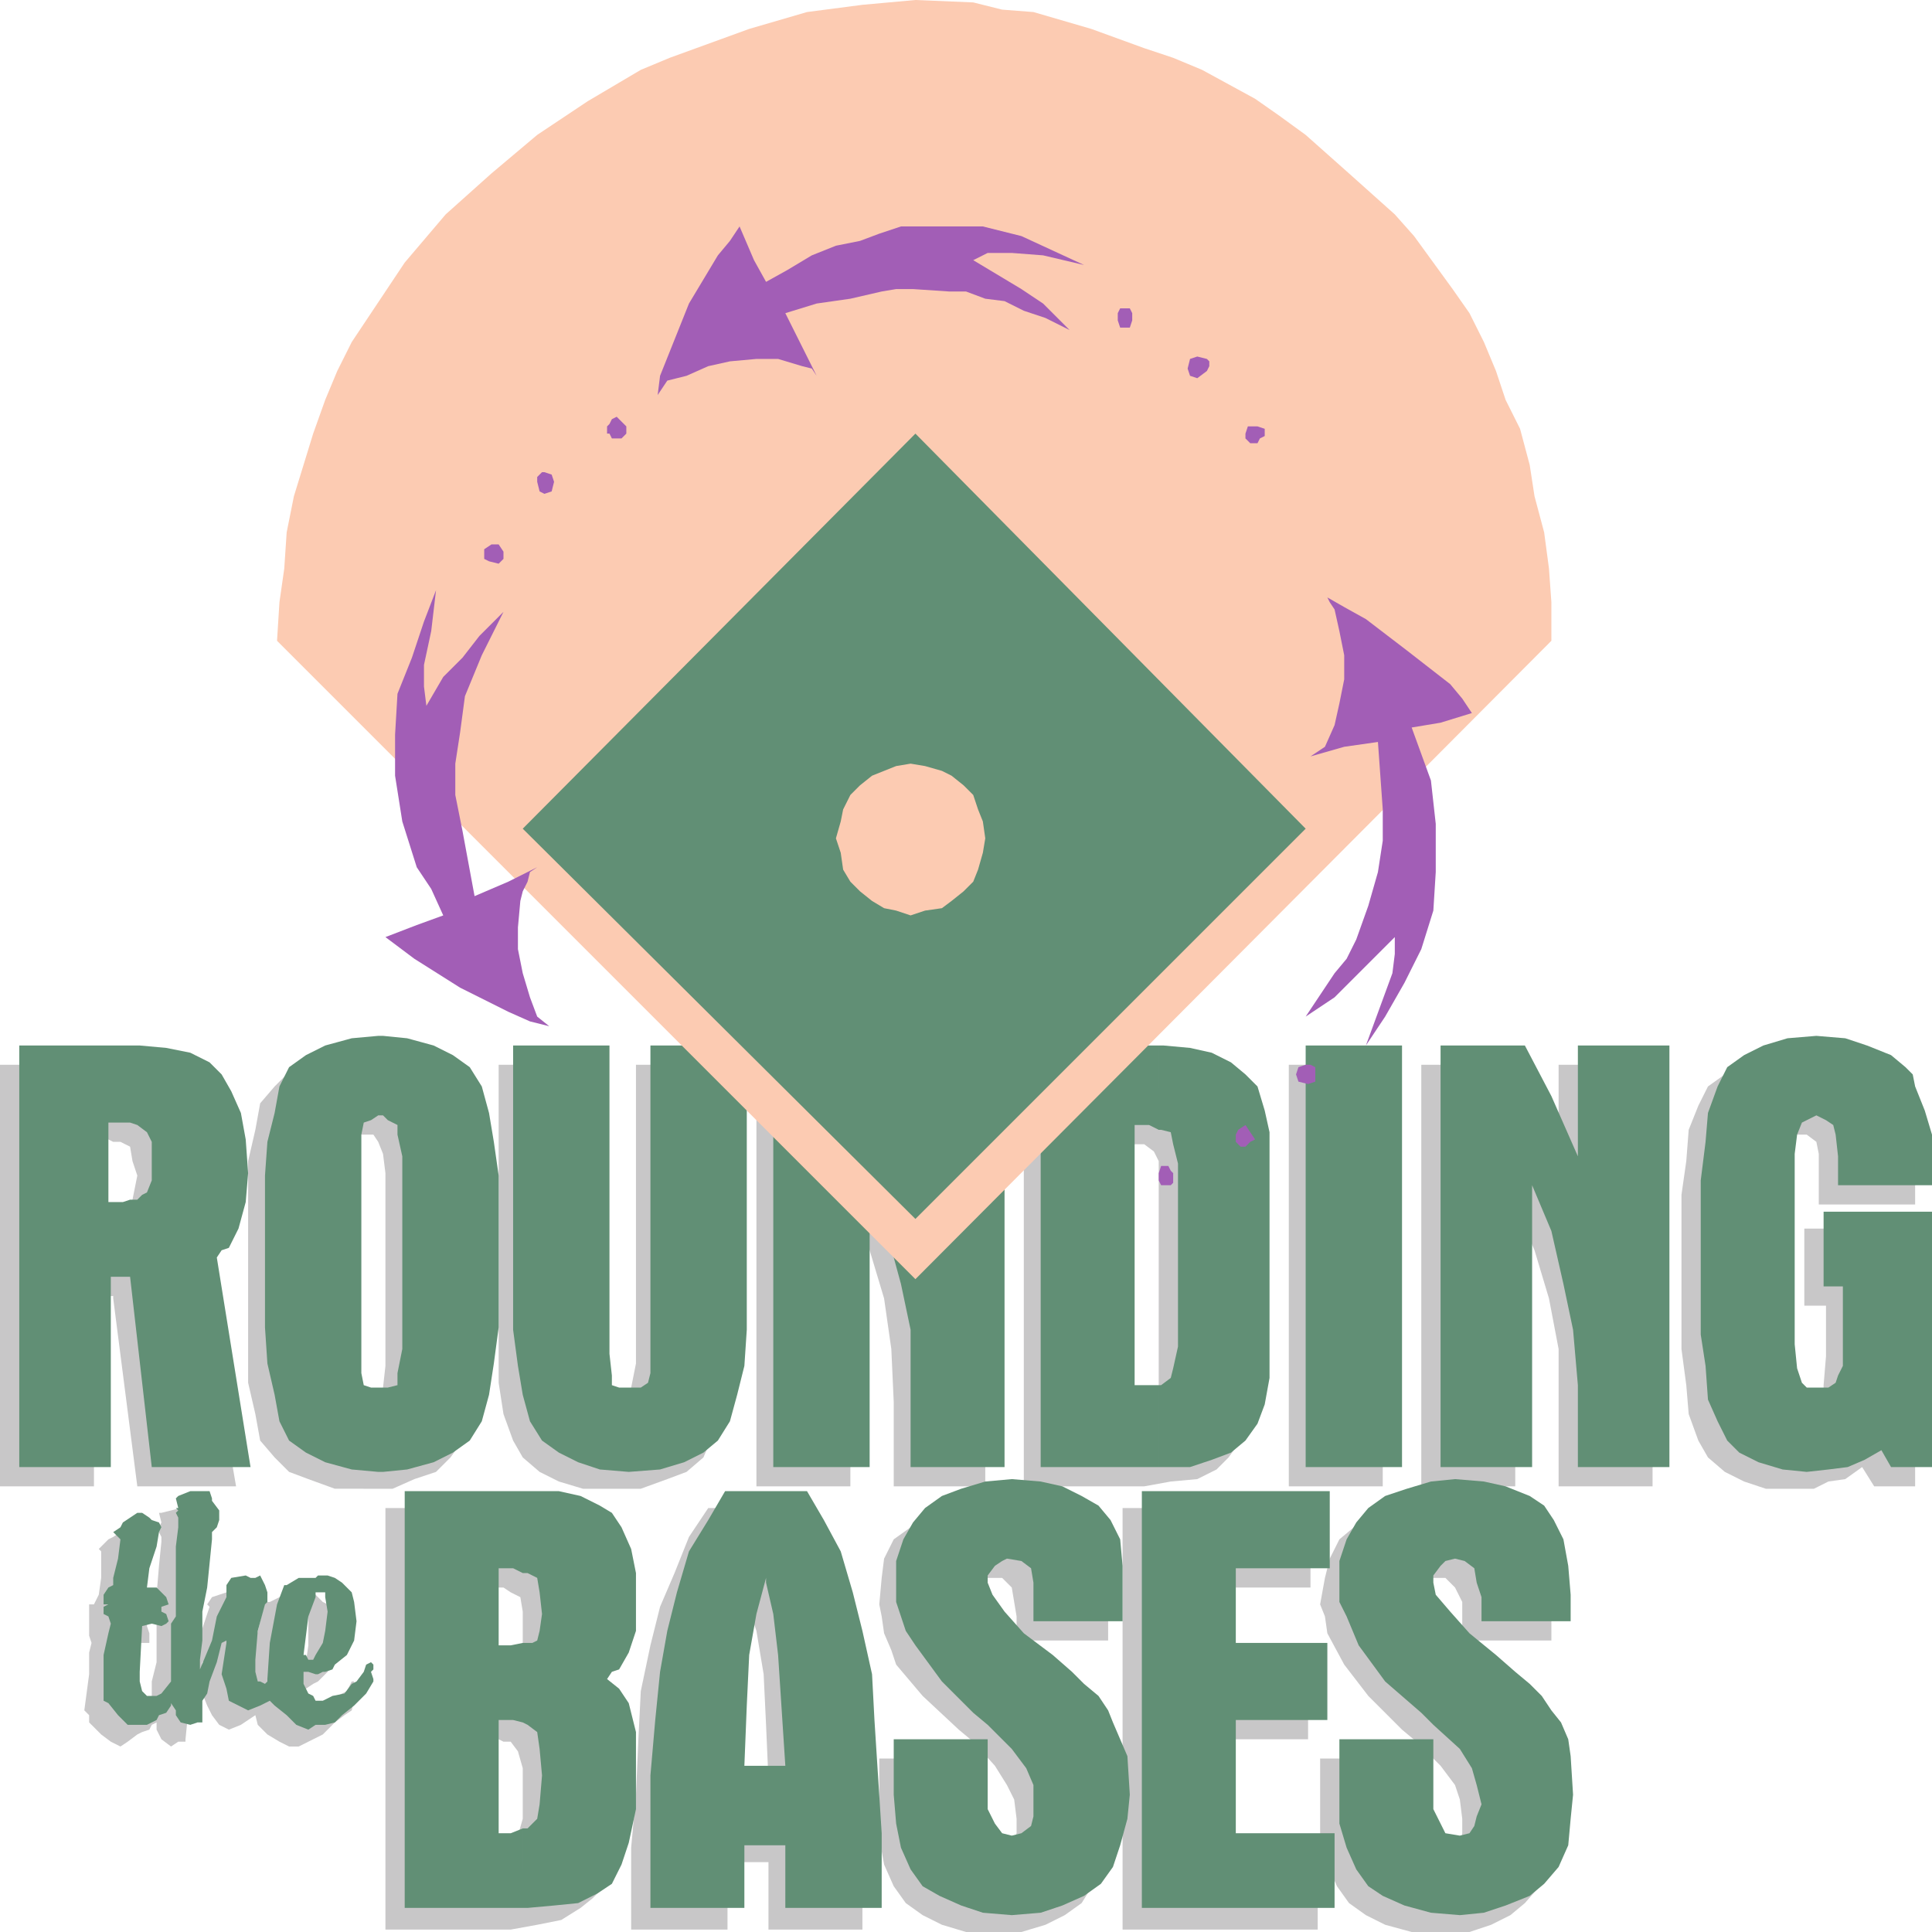
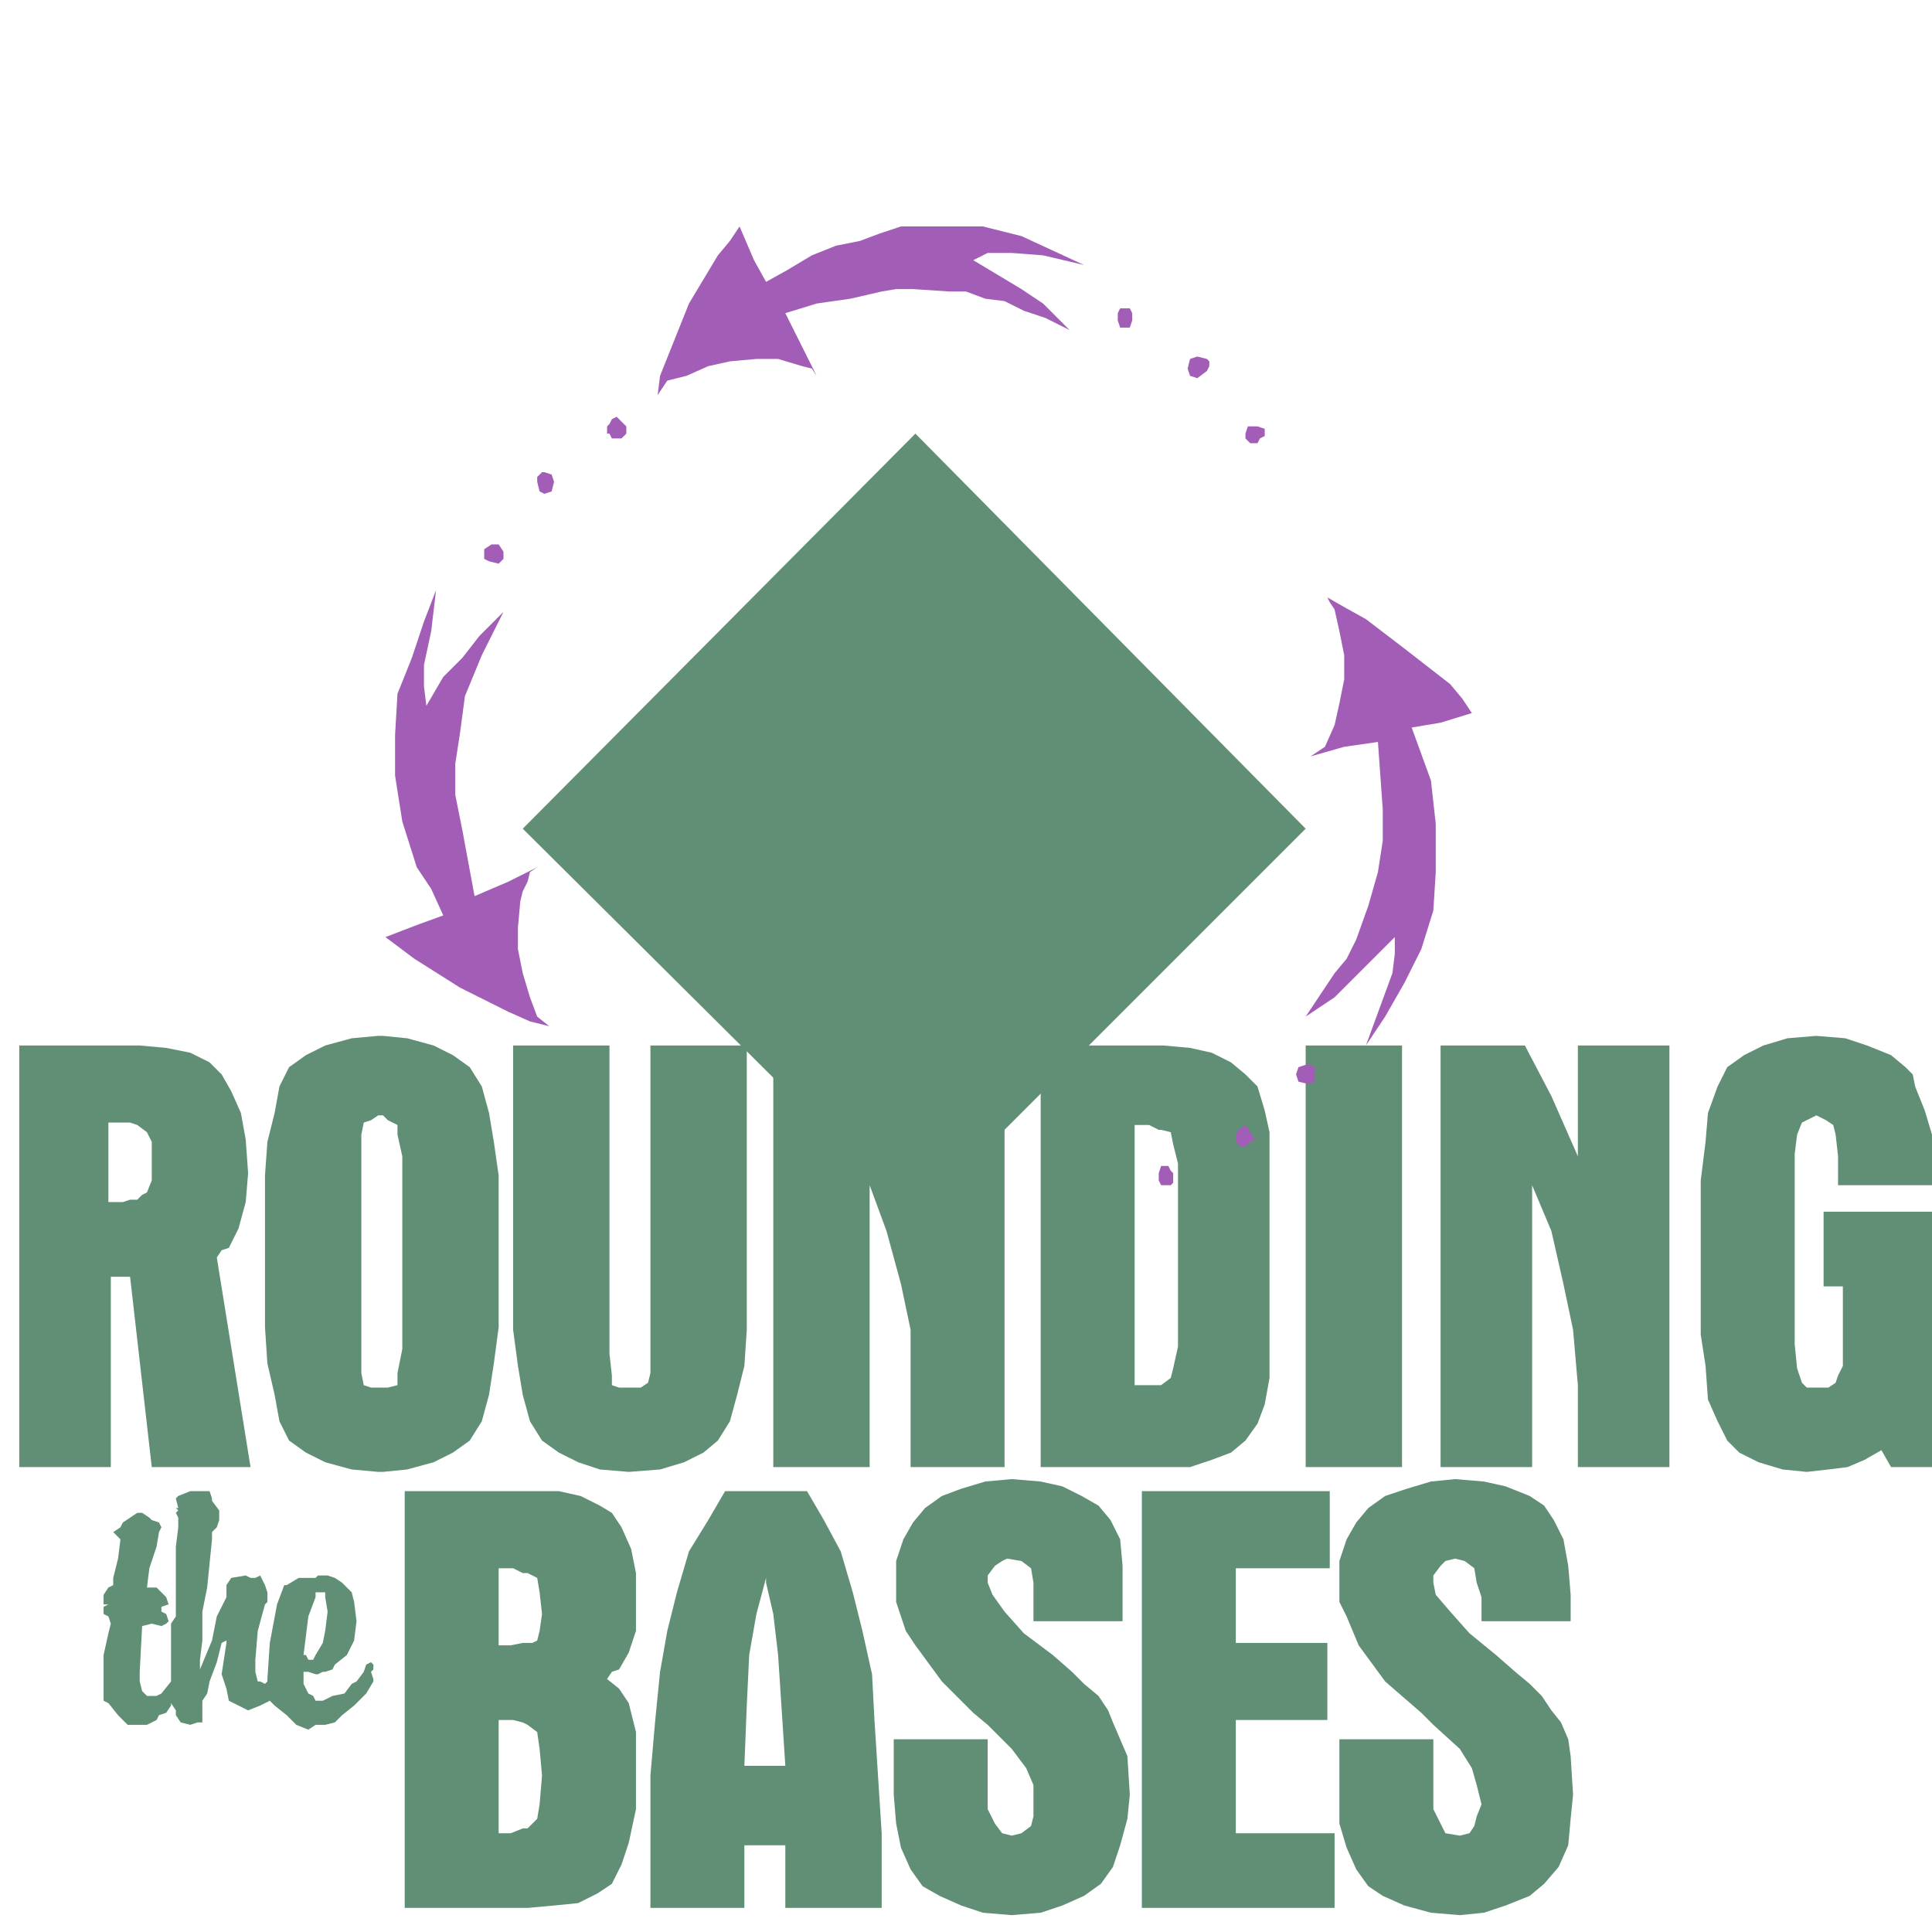
<svg xmlns="http://www.w3.org/2000/svg" width="601.5" height="601.5">
-   <path fill="#c8c7c8" fill-rule="evenodd" d="m523.5 372 1.5-10.5.75-9.75 3-7.5 3-6 5.25-3.75 6-3.75 7.5-2.25h18l8.25 2.25 6 3 4.5 4.5 4.5 5.25 1.5 6.75 2.25 9 .75 9.75v6h-30v-15.75l-.75-3.75-3-2.25h-6l-1.5 2.25-1.5 3v72.75l1.5 5.25 3 .75 3 1.5 3.75-1.5 1.5-1.5 1.5-2.25v-2.25l.75-9V406.5h-6.75v-24h34.5v80.25H583.5l-3.75-6-5.25 3.75-5.25.75-4.5 2.25h-15l-6.75-2.25-6-3-5.25-4.5-3-5.25-3-8.25-.75-9-1.5-11.25v-48m-81-40.5h26.25l4.5 6.75 3.75 8.25 8.25 18.75V331.5h29.25v131.25h-29.25V420l-3-15.75-4.5-15-6-14.25v87.75H442.5V331.5m-41.25 0h29.25v131.25h-29.25V331.5m-46.5 105v26.25h1.5l8.25-1.5 8.25-.75 6-3 3.75-3.75 3.75-5.25 2.25-5.25.75-7.5 1.5-9.75v-60l-1.5-9-.75-6.75-3-6-3-4.5-5.25-4.5-4.5-1.5-8.25-2.25h-9.75v24.75h1.5l3 2.25 1.5 3v69.75l-1.5 4.5-3 .75h-1.5m0-80.25V331.5h-36v131.25h36V436.5l-2.25.75H348v-81h6.75M235.5 331.5h27l8.25 15 7.5 18.75V331.5h28.5v131.25h-28.5V436.5l-.75-16.5-2.25-15.75-4.5-15-6-14.25v87.75H235.5V331.5M183.75 423v4.5l.75 6 1.5 3 .75 2.25h6.75l2.25-2.25.75-4.5 1.5-7.5v-93h28.5v99l-2.25 9.75-3 8.25-2.25 5.25-5.25 4.5-6 2.25-8.25 3h-18l-7.5-2.25-6-3-5.25-4.5-3-5.25-3-8.25-1.5-9.75v-99h28.5V423m-70.5 15.75v24.75h9l6.75-3 6.75-2.25 4.5-4.5 3.75-5.25 3-8.25.75-9.75 1.5-11.25V372l-1.5-10.5-.75-9.75-3-8.25-3.75-5.25-4.5-4.5-6.75-3-6.75-2.25h-9v24.75h3l1.5 2.25 1.5 3.75.75 6v60l-.75 6.75-1.5 4.5-1.5 2.25h-3m0-85.5V328.5h-9L96 330.75l-6 3-4.5 4.5-4.5 5.25-1.5 8.25-2.25 9.75v69l2.25 9.75 1.5 8.25 4.5 5.25 4.5 4.5 6 2.25 8.25 3h9v-24.75h-3.75l-1.5-2.25-1.5-9v-63l.75-6 .75-3 1.5-2.25h3.75m-78 26.25v24.75l7.5 58.5H73.5L62.25 397.5l3.75-3.75 3-6 1.5-7.5.75-9.75V360l-.75-8.25-3-6-4.5-6-3.75-4.5-6-1.5-6.75-2.25H35.25v24h2.25l3 1.5.75 4.5 1.5 4.5-2.25 11.25-2.25.75-.75 1.5h-2.25m0-24v-24H0v131.25h29.25V403.5h6v.75-24.75H28.5l-.75-24.75h6l1.5.75m420 155.25v-12l-2.25-4.5-3-3h-4.5l-3 2.25-1.5 2.25-.75 3 2.25 3.75 3.75 5.25 6 6 9 7.5 4.5 5.25 9 6.75 3 3.75 2.25 4.5 2.25 5.25 1.5 4.5 1.5 12-1.5 9v4.5l-1.5 3.75-2.25 6-5.25 6-4.5 3.75-6 3-6.75 2.25h-18l-8.25-2.25-6-3-5.25-3.75-3.75-5.25-3-6.75-2.25-8.25V547.5h29.25v15l.75 6 1.5 5.25 6 3h3l3-2.25.75-3.75v-4.5l-.75-6-1.5-4.5-4.5-6-7.5-7.5-4.5-3.75L426 528l-7.5-9.75-5.25-9.75-.75-5.25-1.5-3.75 1.5-8.25 1.5-6 3-6 4.5-3.75 4.5-4.5 6-2.25 7.5-1.5 7.5-.75 10.5.75 6.75 1.5 6 2.25 4.5 3 2.25 2.25.75 3 3 6 2.25 8.25v17.25h-27.75m-105.75 90V469.5H408v24.75h-28.5v22.5h27.75v24.75H379.5v33.75h30.75v25.5H349.5m-33-90v-7.5l-1.5-9-3-3h-6l-2.25 2.25-.75 2.25-.75 3 .75 3.75 3.75 5.25 6.75 6 8.25 7.5 6 5.25 8.25 6.75 3.75 3.75 2.25 4.5 1.5 5.25 2.25 4.5v21l-.75 4.5-1.5 3.75-3 6-3.75 6-5.25 3.75-6 3-7.5 2.25h-17.25l-7.5-2.25-6-3-5.25-3.75-3.75-5.25-3-6.75-1.5-8.25V547.5h28.5v15l.75 6 .75 5.25 6 3h3l2.25-2.25 1.5-3.75v-4.5l-.75-6-2.25-4.5-3.75-6-6.75-7.5-4.5-3.75-11.25-10.5-8.25-9.75-1.5-4.5-2.25-5.25-.75-5.25-.75-3.75.75-8.25.75-6 3-6 5.25-3.75 3.75-4.5 6.75-2.25 6.75-1.5 8.25-.75 9 .75 7.5 1.5 6 2.25 5.25 3 3 5.25 3 6 .75 8.25 1.5 9v8.25h-28.5m-84 43.5v25.5h6.75v21h29.25v-25.5l-.75-33.75-2.25-15-2.25-12.75-3-13.5-3.75-10.5-5.25-10.5-6-9.75H232.5v29.25l3 9 2.25 13.5.75 15.75.75 17.25h-6.75m0-55.5V469.5h-12l-6 9-4.5 11.25-4.5 10.5-3 12-3 14.25-.75 15-.75 17.25-1.5 16.5v25.5h30v-21h6v-25.5h-6V537l2.25-15.75.75-13.5 3-11.25v2.25m-75.75 75.75v26.25H159l8.25-1.5 7.5-1.5 6-3.75 3.75-3 4.5-4.5 1.5-8.25 1.5-9 .75-10.5-.75-14.25-1.5-8.25-3-6-3.75-3 3.75-3 3-4.5 1.5-7.5.75-9-.75-9-1.5-6.75-1.5-6-3-4.5-5.25-3.75-6-2.25-6.75-1.5h-11.25v24.75l2.25 1.5 3 1.5.75 4.5v10.5l-1.5 3-2.25 2.25h-2.25v24.75H159l2.25 3 1.5 5.25v15.75l-1.5 5.25-1.5 2.25-1.5.75h-1.5m0-80.25V469.5H120v131.25h36.75V574.5l-3 .75H150V541.5h5.25l1.5.75V517.5l-3 .75H150v-24h6.75M93 534v9.75l7.5-3.75 3.75-3.75 3-2.25 2.25-1.5.75-3v-6h-.75l-1.5 3-3 1.5-.75 1.5-3 3-3.75 1.5H93m0-12.75v6l2.25-.75v-.75l2.25-1.5 1.5-.75 3-3 3-5.25v-10.5l-1.5-4.5-3-1.5-3-3H93v6.75-2.25h1.5l.75 1.5.75.75v9.75l-.75 5.25-2.25 3v.75m0-18.75v-6h-4.5l-4.5 2.25h-1.5l-1.5 6-3 12.75-.75 10.5v2.25L75 529.5l-.75-1.5v-5.25l.75-10.5 2.25-6.75v-3l.75-.75-.75-1.5v-.75L75 495.75l-.75 1.5-.75-.75-3-.75-4.5 1.5-1.5 2.25.75.75-3 9-1.5 6-3 9v-1.5l.75-7.5V499.5l2.25-15 .75-2.25V480l.75-.75v-3l-.75-3.75-.75-1.5-1.5-1.5h-3l-6 1.5h-.75l.75 3-.75 1.5h.75l-.75 1.5.75 1.5v1.5l-.75 7.5-.75 9v21l-1.5 6v6l-3 3-3 1.5-1.5-.75-1.5-2.25v-1.5l-.75-3.75.75-14.25h8.25v-3l-.75-2.25v-.75l.75-.75v-2.25l-2.25-2.25h-1.5l-2.25-.75.75-5.25 1.5-6.75.75-4.5.75-1.5-.75-1.5-.75-.75-2.25-.75-.75-1.5H37.5l-2.25 1.5-1.5.75-3 3 .75.75v8.25l-.75 5.25-1.5 3h-1.5v9.75l.75 2.25-.75 3v6.75l-1.5 11.25 1.5 1.5v2.25L31.5 540l3 2.25 3 1.5 2.25-1.5 3-2.25 1.5-.75 2.25-.75.75-1.5 1.5-.75v2.25l1.5 3 3 2.25 2.25-1.5h2.25v-.75l.75-7.5v-.75l.75-3.75 3-6 .75-6 1.5-.75h.75v.75L63 527.25l1.5 3.75 1.5 3 2.25 3 3 1.5L75 537l4.5-3 .75 3 3 3 3.75 2.25 3 1.5h3V534h-.75L90 532.5l-.75-2.25-.75-3 .75-.75v-.75l.75.75h3v-5.25l-1.5 1.5-1.5-1.5h-.75v-.75l.75-11.25 2.25-6.75H93" />
  <path fill="#618f75" fill-rule="evenodd" d="M98.25 529.5v7.5h3l3-.75 2.25-2.25 3.75-3 3.75-3.75 2.25-3.75v-.75l-.75-2.25.75-.75v-1.5l-.75-.75-1.5.75-.75 2.25-2.25 3-1.5.75-2.25 3-3.75.75-3 1.5h-2.25m0-14.25v6H99l1.5-.75h.75l2.25-.75.75-1.5 3.75-3 2.25-4.5.75-6-.75-6-.75-3-3-3-2.25-1.5-2.25-.75h-3l-.75.75v4.5h3v1.5l.75 4.5-.75 6-.75 3.75-2.25 3.75m0-19.5v-4.5H93l-3.75 2.25h-.75l-2.25 6-2.25 12-.75 11.25v.75l-.75.75-1.5-.75h-.75l-.75-3v-3.75l.75-9 2.25-8.25.75-.75v-3l-.75-2.25-1.5-3-1.5.75H78l-1.5-.75-4.5.75-1.5 2.25v3.75l-3 6-1.5 7.5-3.75 9v-3l.75-6v-9l1.5-7.5 1.5-15V477l1.5-1.5.75-2.25v-3l-2.25-3v-.75l-.75-2.25h-6l-3.75 1.5-.75.75.75 3h-.75l.75.75-.75.75.75 1.5v3l-.75 6v21.75l-1.5 2.25v18l-3 3.75-1.5.75h-3l-1.5-1.5-.75-3v-3l.75-14.25 3-.75 3 .75 1.5-.75.75-.75-.75-2.25-1.5-.75v-1.5l2.25-.75-.75-2.25-3-3h-3l.75-6 2.25-6.75.75-4.5.75-1.5-.75-1.5-2.25-.75-.75-.75-2.25-1.5h-1.5l-4.5 3-.75 1.5-2.25 1.5 2.25 2.25-.75 6-1.5 6v2.25l-1.5.75-1.5 2.25v3h1.5l-1.5.75v2.25l1.5.75.75 2.25-.75 3-1.5 6.75v14.25l1.5.75 3 3.75 3 3h6l3-1.5.75-1.5 2.25-.75 1.5-2.25v-.75l1.5 2.25v1.5l1.5 2.25 3 .75 2.25-.75H63v-6.75l1.5-2.25.75-3.75 2.25-6 1.5-6 1.5-.75v.75l-1.5 9.75 1.5 4.5.75 3.75 6 3L81 531l3-1.5 1.5 1.5 3.75 3 3 3 3.75 1.5 2.25-1.5v-7.5l-.75-1.5-1.5-.75-1.5-3v-3.75H96l2.25.75v-6l-.75 1.5H96l-.75-1.5h-.75l1.5-12 2.25-6v-1.5M529.5 367.5l1.5-12 .75-9 3-8.25 3-6 5.25-3.75 6-3 7.5-2.25 9-.75 9 .75 6.75 2.25 7.5 3 4.5 3.75 2.25 2.25.75 3.75 3 7.5 2.25 7.5V369h-29.25v-9l-.75-6.75-.75-3-2.25-1.5-3-1.5-4.5 2.25-1.5 3.75-.75 6v59.25l.75 7.5 1.5 4.5 1.5 1.5h6.75l2.25-1.5.75-2.25 1.5-3V400.5h-6v-23.25h33.75v79.5h-12.75l-3-5.25-5.25 3-5.25 2.25-6 .75-6.75.75-7.5-.75-7.5-2.25-6-3-3.75-3.75-3-6-3-6.75-.75-10.5-1.5-9.75v-48m-81-42h26.25l8.25 15.75 8.25 18.75v-34.5h28.5v131.25h-28.5v-25.5l-1.5-17.25-3-14.25-3.75-16.5-6-14.25v87.75h-28.5V325.5m-42 0h30v131.25h-30V325.5m-45.75 105.75v25.5h9.75l6.75-2.25 6-2.25 4.5-3.75 3.75-5.25 2.25-6 1.5-8.25v-76.5l-1.5-6.75-2.25-7.5-3.75-3.75-4.5-3.75-6-3-6.75-1.5-8.25-.75h-1.5v26.25h.75l3 .75.75 3.75 1.5 6v57l-1.5 6.75-.75 3-3 2.25h-.75m0-79.5V325.5H324v131.25h36.75v-25.5h-7.5v-81h4.5l3 1.5m-120-26.25h27.75l6.75 15.75L283.5 360v-34.5h29.25v131.25H283.5V414l-3-14.25-4.5-16.5-5.25-14.25v87.75h-30V325.5m-51 91.5v4.5l.75 6.75v3l2.25.75h6.75l2.25-1.5.75-3v-102h30V414l-.75 11.25-2.25 9-2.25 8.25-3.75 6-4.5 3.75-6 3-7.5 2.25-9.75.75-9-.75-6.75-2.25-6-3-5.25-3.75-3.75-6-2.25-8.25-1.5-9-1.5-11.25v-88.5h30V417m-70.5 15v26.25l7.5-.75 8.25-2.25 6-3 5.25-3.75 3.75-6 2.25-8.25 1.5-9.75 1.5-11.25V366l-1.5-10.5-1.5-9-2.25-8.25-3.75-6-5.25-3.75-6-3-8.25-2.25-7.5-.75v24.75l1.5 1.5 3 1.5v3l1.5 6.75v60l-1.5 7.5v3.75l-3 .75h-1.5m0-84.75V322.5h-1.5l-8.25.75-8.25 2.25-6 3-5.25 3.75-3 6-1.5 8.25-2.25 9-.75 10.5v47.25l.75 11.25 2.25 9.75 1.5 8.25 3 6 5.25 3.75 6 3 8.25 2.25 8.25.75h1.5V432h-3.75l-2.25-.75-.75-3.75v-74.25l.75-3.75 2.25-.75 2.25-1.5h1.5M40.5 373.5v24l6.75 59.25H78L67.5 391.5l1.5-2.25 2.25-.75 3-6 2.25-8.25.75-9-.75-10.5-1.5-8.25-3-6.75-3-5.25-3.75-3.75-6-3-7.5-1.5-8.25-.75h-3v24l2.25.75 3 2.25 1.5 3v12l-1.5 3.75-1.5.75-1.5 1.5H40.5m0-24v-24H6v131.25h28.5V397.5h6v-24l-2.25.75h-4.5V349.5h6.75m420.75 155.25v-7.5l-1.5-4.5-.75-4.5-3-2.25-3-.75-3 .75-1.5 1.5-2.25 3v2.25l.75 3.75 4.5 5.25 6 6.75 8.25 6.75 6 5.25 4.5 3.75L480 528l3 4.5 3 3.75 2.25 5.25.75 5.25.75 12-.75 7.5-.75 8.25-3 6.75-4.5 5.25-4.5 3.75-7.5 3-6.75 2.25-7.5.75-9-.75-8.25-2.25-6.75-3-4.5-3-3.75-5.25-3-6.75-2.25-7.5V541.5h29.25v21.75l3.75 7.5 4.5.75 3-.75 1.5-2.25.75-3 1.5-3.75-1.5-6-1.5-5.25-3.75-6-8.25-7.5-3.75-3.75-11.25-9.75-8.25-11.25-3.75-9-2.25-4.5V486l2.25-6.75 3-5.25 3.75-4.5 5.25-3.75 6.75-2.25 7.5-2.25 7.5-.75 9 .75 6.75 1.5 7.5 3 4.5 3 3 4.5 3 6 1.5 8.25.75 9v8.25h-27.75M355.5 594V464.25H414v24h-29.25v23.25h28.5v24h-28.5v35.25h30.75V594h-60m-33.75-89.25v-12l-.75-4.5-3-2.25-4.5-.75-1.5.75-2.25 1.5-2.25 3v2.25l1.5 3.75 3.75 5.25 6 6.75 9 6.75 6 5.25 3.75 3.75L342 528l3 4.5 1.5 3.75 4.5 10.5.75 12-.75 7.5-2.25 8.25-2.25 6.75-3.75 5.25-5.25 3.75-6.75 3-6.75 2.25-9 .75-9-.75-6.75-2.25-6.75-3-5.25-3-3.75-5.25-3-6.75-1.5-7.5-.75-9V541.5h29.25v21.75l2.25 4.5 2.25 3 3 .75 3-.75 3-2.25.75-3v-9.75l-2.25-5.25-4.5-6-7.5-7.5-4.5-3.75-9.75-9.75-8.25-11.25-3-4.5-3-9V486l2.25-6.75 3-5.25 3.75-4.5 5.25-3.75 6-2.25 7.5-2.25 8.25-.75 9 .75 6.75 1.5 6 3 5.25 3 3.75 4.5 3 6 .75 8.25v17.25h-27.75m-83.25 45v24.75h6V594h30v-23.25l-2.25-35.25-.75-14.25-3-13.5-3-12-3.75-12.75-5.25-9.75-5.25-9H238.5v28.5l2.25 9.75 1.5 12.75 2.25 34.5h-6m0-57v-28.5h-12.75l-5.25 9-6 9.75-3.75 12.75-3 12-2.25 12.75-1.5 15-1.5 17.25V594h29.25v-19.5h6.75v-24.75h-6.75l.75-18.75.75-15.75 2.25-12.75 3-11.25v1.5m-75.75 76.5V594h1.5l8.25-.75 7.5-.75 6-3 4.5-3 3-6 2.25-6.75 2.25-10.5v-24l-2.25-9-3-4.5-3.75-3 1.5-2.25 2.25-.75 3-5.25 2.25-6.75v-18l-1.5-7.5-3-6.75-3-4.5-3.75-2.25-6-3-6.75-1.5h-11.25v25.5h1.5l3 1.5.75 4.5.75 6.75-.75 5.25-.75 3-1.5.75h-3v24.75l1.5.75 3 2.25.75 5.25.75 8.25-.75 9-.75 4.5-3 3h-1.5m0-79.5v-25.5H126V594h36.75v-24.75l-3.75 1.5h-3.75V535.5h4.5l3 .75V511.5l-3.75.75h-3.75v-24h4.5l3 1.5" />
-   <path fill="#fccbb2" fill-rule="evenodd" d="m86.25 199.5.75-12 1.5-10.5.75-11.25 2.25-11.25 6-19.5 3.75-10.5 3.75-9 4.5-9L126 81.75l12.75-15L153 54l14.25-12L183 31.5l16.5-9.75 9-3.75 24.75-9 18-5.25L268.5 1.5 285 0l18 .75L312 3l9.75.75 18 5.25 16.5 6 9 3 9 3.75 16.5 9 7.5 5.25 8.25 6L420 54l14.25 12.75 6 6.75 12 16.5 5.25 7.5 4.5 9 3.75 9 3 9 4.5 9 3 11.25 1.5 9.75 3 11.25 1.5 11.25.75 10.5v12L285 398.25 86.25 199.5" />
  <path fill="#618f75" fill-rule="evenodd" d="M162.75 258 285 135l121.5 123L285 379.5 162.75 258" />
-   <path fill="#fccbb2" fill-rule="evenodd" d="m283.5 237.75 4.5.75 5.25 1.5 3 1.5 3.75 3 3 3 1.5 4.5 1.5 3.75.75 5.25-.75 4.5-1.5 5.25-1.5 3.75-3 3-3.75 3-3 2.25-5.25.75-4.5 1.5-4.5-1.5-3.75-.75-3.75-2.25-3.75-3-3-3-2.25-3.75-.75-5.25-1.5-4.5 1.5-5.25.75-3.75 2.25-4.5 3-3 3.75-3 7.5-3 4.5-.75" />
  <path fill="#a25eb6" fill-rule="evenodd" d="m254.25 117-1.5-2.25-3-.75-7.5-2.25h-6.75l-8.25.75-6.75 1.5-6.75 3-6 1.5-3 4.5.75-6 9-22.5 9-15 3.75-4.5 3-4.5 4.5 10.5 3.75 6.75 6.75-3.75 7.5-4.5 7.5-3 7.5-1.5 6-2.25 6.75-2.25H306l12 3 19.5 9-12.75-3-9.75-.75h-7.5L303 81l15 9 6.75 4.5 8.25 8.25-7.5-3.75-6.75-2.25-6-3-6-.75-6-2.25h-5.25L284.25 90H279l-4.5.75-9.75 2.25-10.5 1.5-9.75 3 9.75 19.5m134.25 15.75h3l2.25.75v2.25l-1.5.75-.75 1.5h-2.25l-1.5-1.5V135l.75-2.25m-18-21 2.25-.75 3 .75.75.75v1.5l-.75 1.5-3 2.25-2.25-.75-.75-2.25.75-3M348 97.5l.75-1.5h3l.75 1.5v2.25l-.75 2.25h-3l-.75-2.25V97.5M167.25 270l-2.25 1.5-.75 3-1.5 3-.75 3-.75 8.25v6.75l1.5 7.5 2.25 7.5 2.25 6 3.75 3-6-1.5-6.75-3-15-7.5-14.25-9-9-6.75 9.75-3.75 8.25-3-3.75-8.25-4.5-6.75-4.5-14.25L123 241.5v-12.75l.75-12.75 4.5-11.25L132 193.5l3.75-9.75-1.5 12.75L132 207v6.75l.75 6 5.25-9 6-6 5.25-6.75 7.5-7.5L150 204l-5.25 12.75-1.5 11.25-1.5 9.75v9.75l2.25 11.25 3.75 20.25 10.5-4.5 9-4.5M189 135v-2.25l.75-.75.75-1.5 1.5-.75 3 3V135l-1.5 1.5h-3l-.75-1.5H189m-21 18-.75-3v-1.5l1.5-1.5h.75l2.25.75.75 2.25-.75 3-2.25.75-1.5-.75m-15.75 21.75-1.5-.75v-3l2.25-1.5h2.25l1.5 2.25V174l-1.5 1.5-3-.75M408 235.5l4.5-3 3-6.75L417 219l1.5-7.5V204l-1.5-7.5-1.5-6.75-1.5-2.25-.75-1.5 5.25 3 6.75 3.75L438 202.5l13.5 10.5 3.75 4.5 3 4.5-9.75 3-9 1.5 6 16.5 1.5 13.5v15l-.75 12-3.75 12-5.25 10.5-6 10.5-6 9 8.25-22.5.75-6v-5.25L415.5 310.5l-9 6 9-13.5 3.75-4.5 3-6L426 282l3-10.5 1.5-9.75V252l-1.5-21-10.5 1.5-10.5 3m-42.75 129.75v3l-.75.75h-3l-.75-1.5v-2.25l.75-2.25h2.25l.75 1.5.75.75m24-12.75 1.5 2.25-1.5.75-1.5 1.5h-1.5l-1.5-1.5v-2.25l.75-1.5 2.25-1.5 1.5 2.25m18.75-21 1.5.75v4.5l-2.25.75-3-.75-.75-2.25.75-2.25 2.25-.75h1.5" />
</svg>